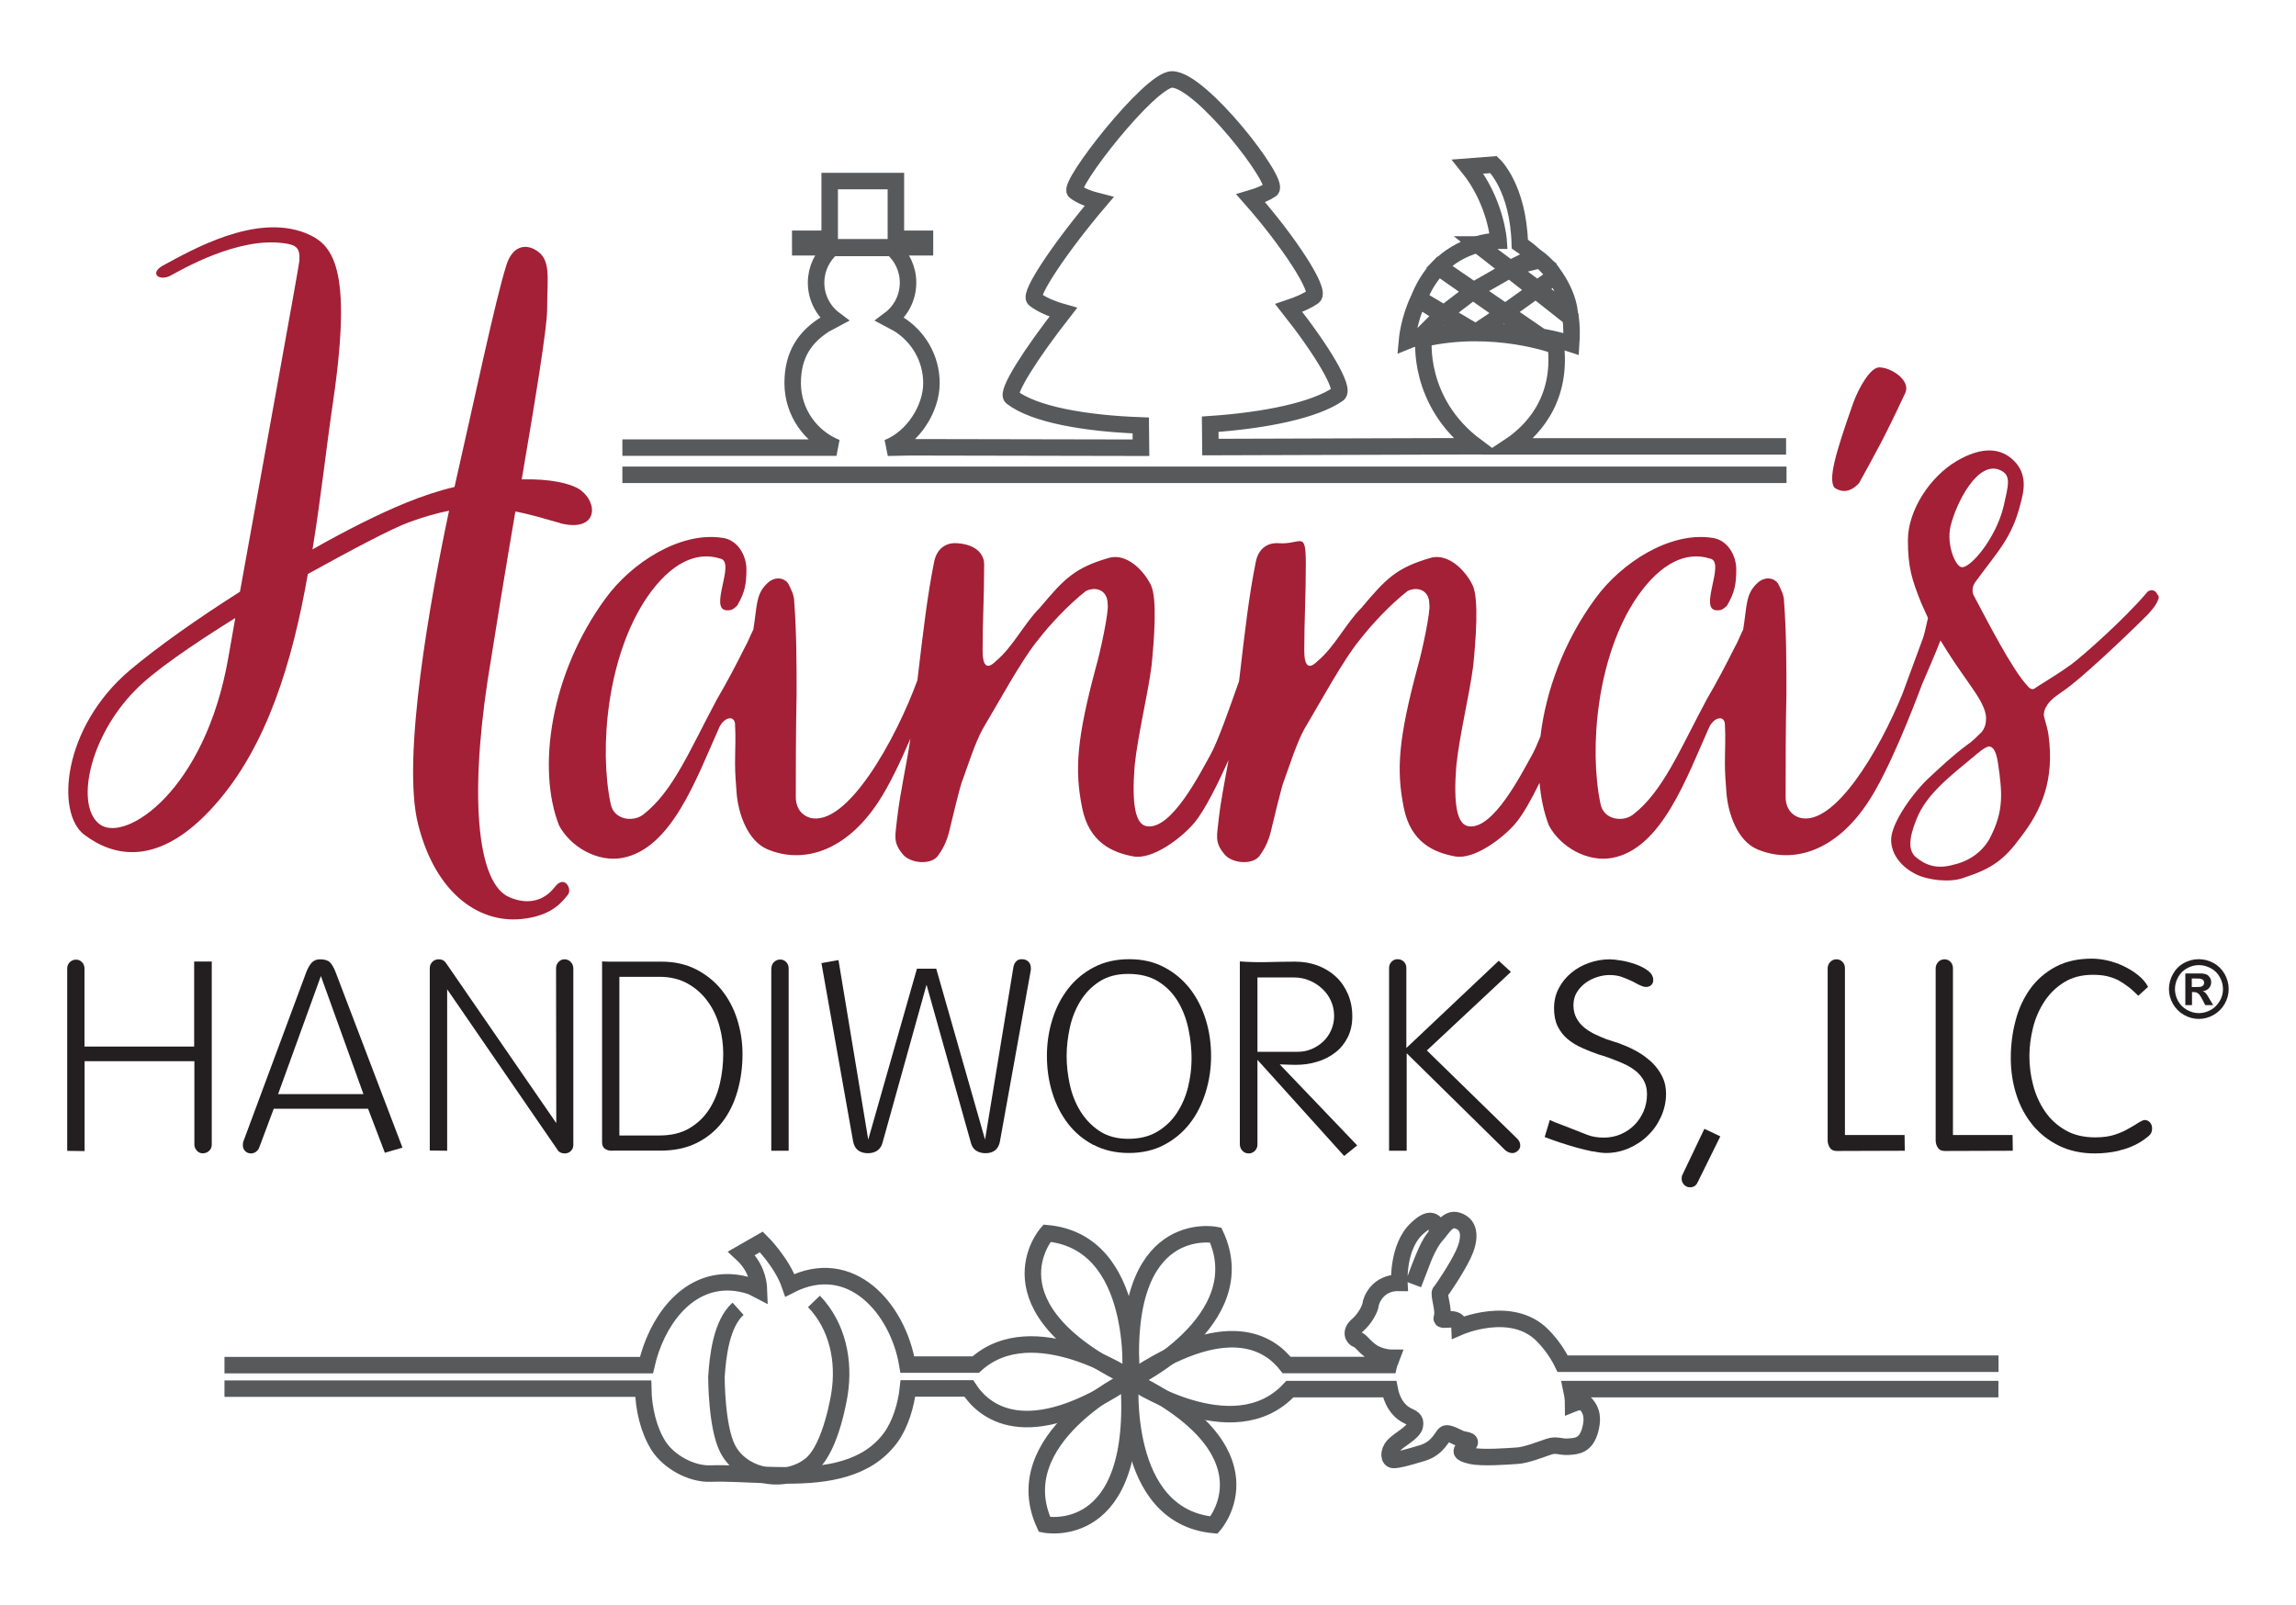
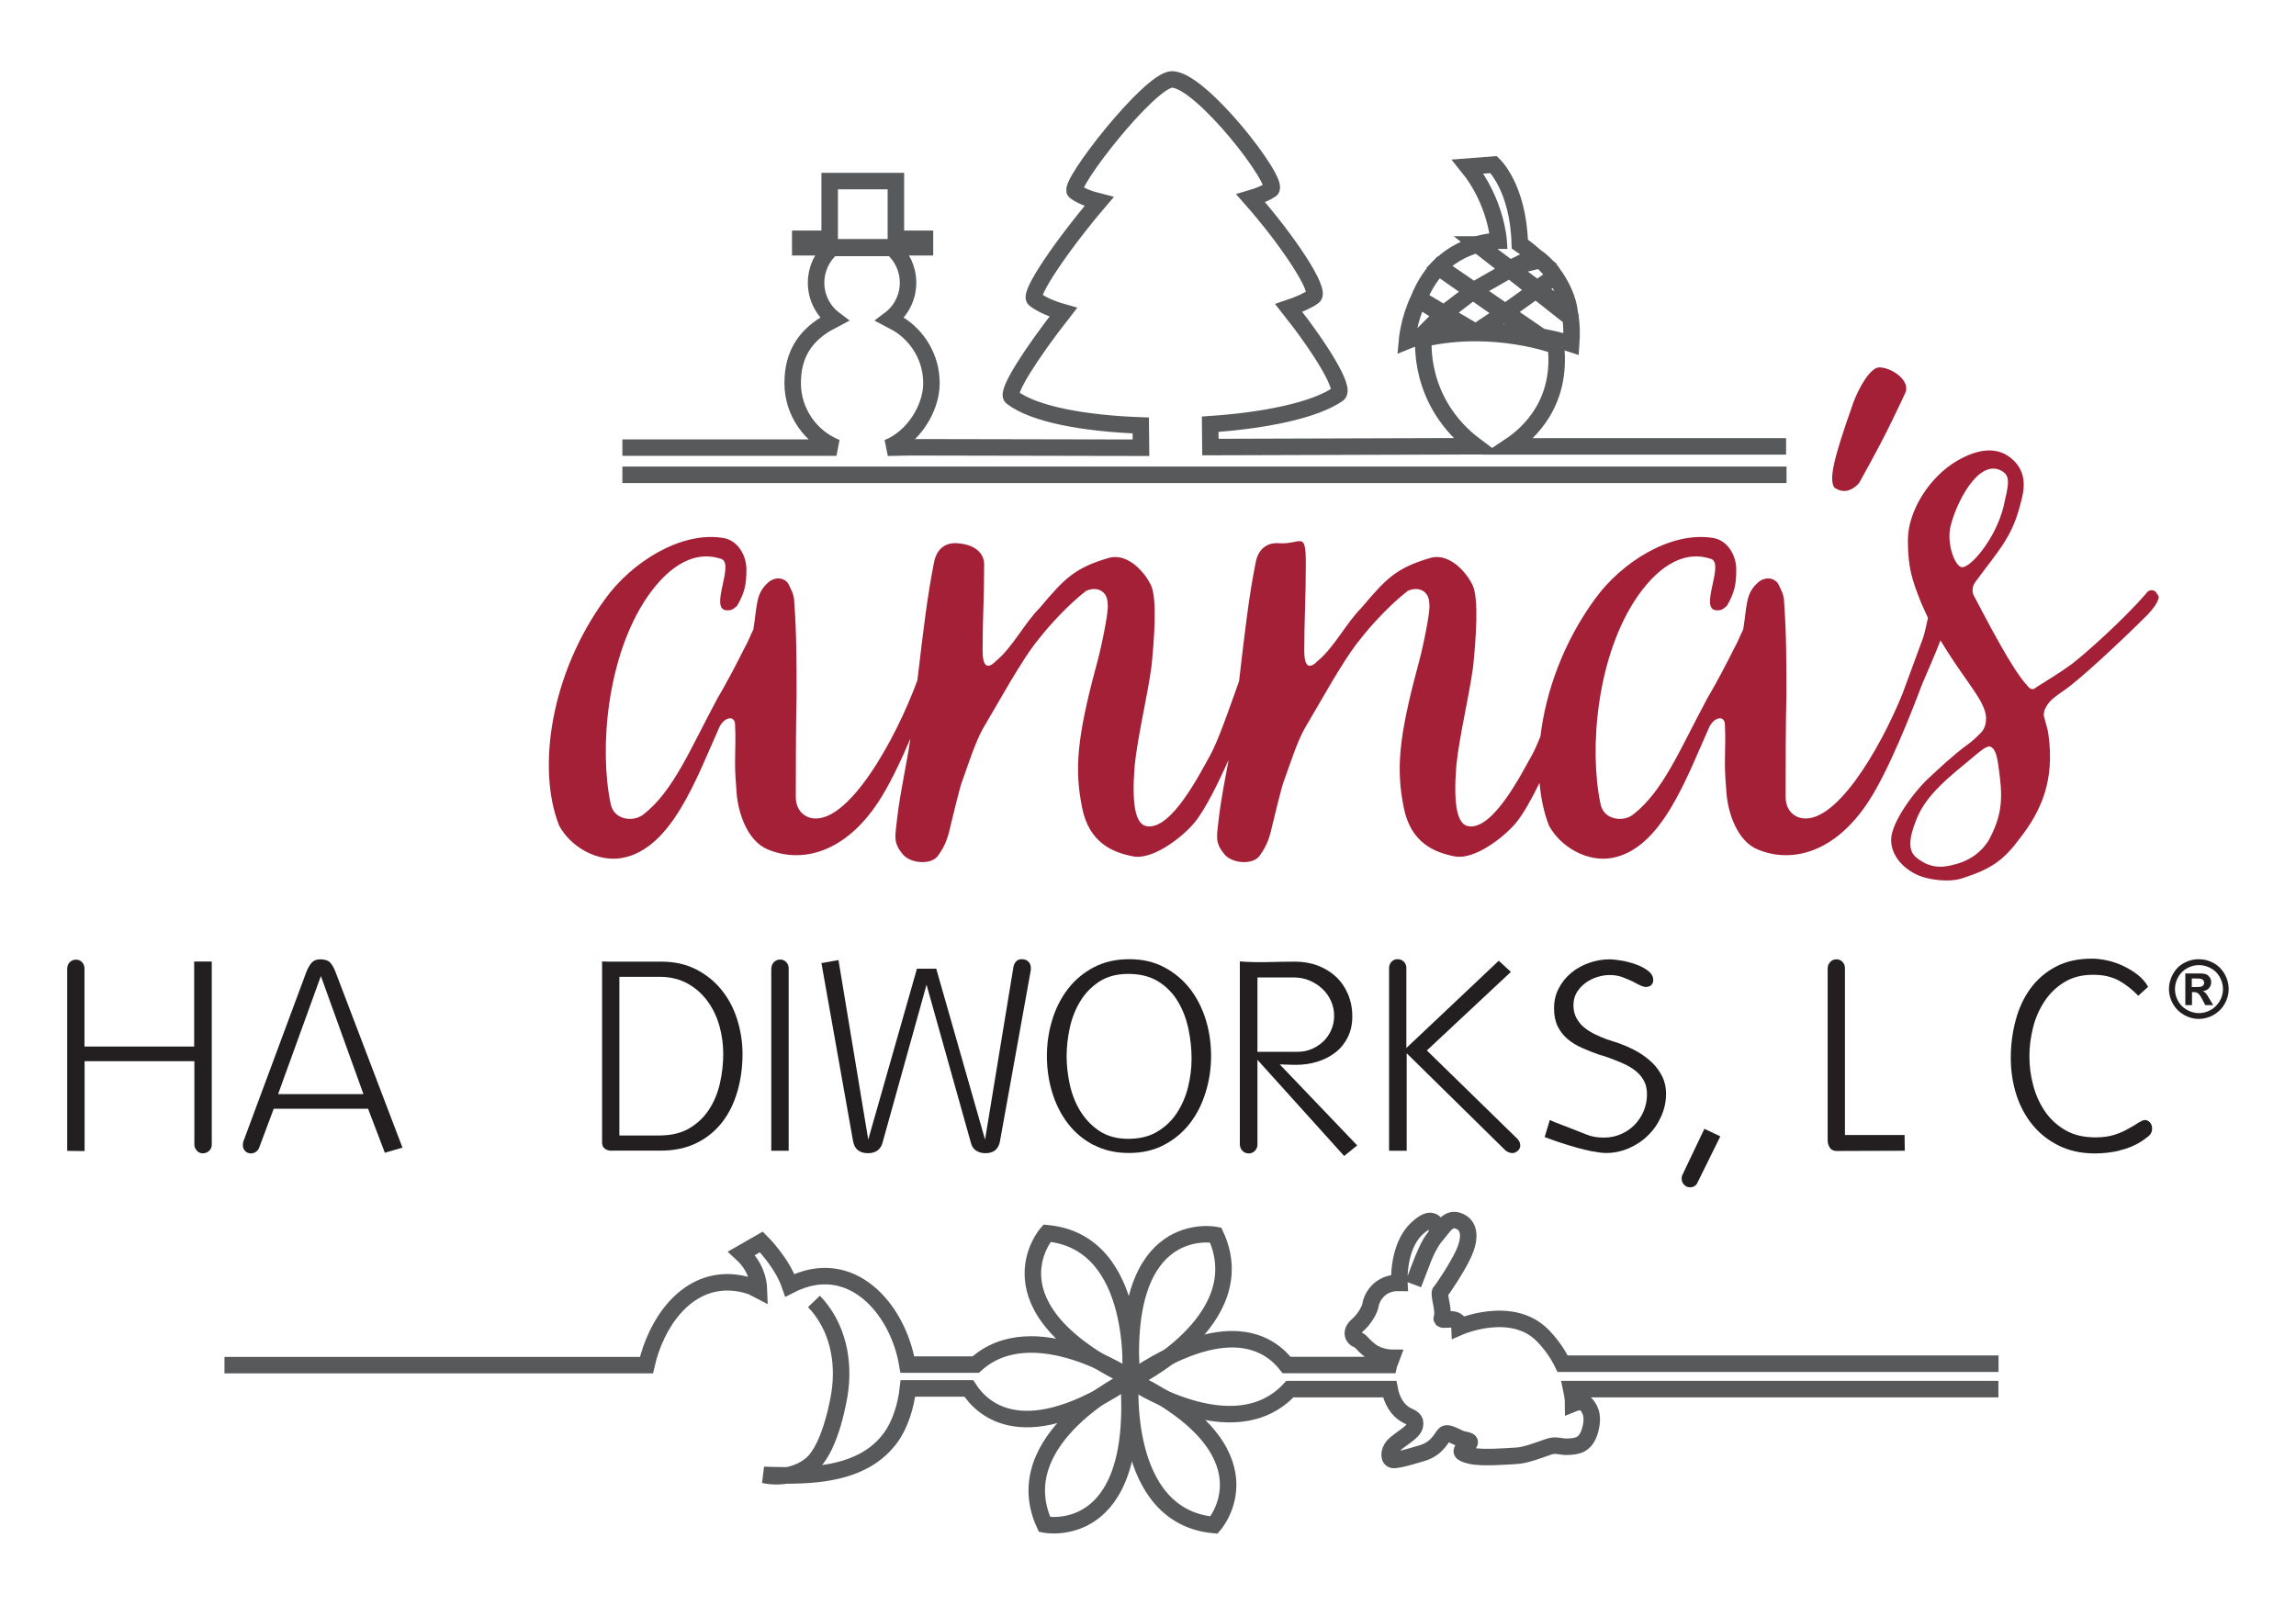
<svg xmlns="http://www.w3.org/2000/svg" version="1.1" viewBox="0 0 206 144">
  <defs>
    <style>
      .cls-1 {
        fill: #231f20;
      }

      .cls-2 {
        fill: #a32036;
      }

      .cls-3 {
        fill: none;
        stroke: #58595b;
        stroke-width: 1.48px;
      }
    </style>
  </defs>
  <g>
    <g id="Layer_4">
      <g>
        <g>
          <line class="cls-3" x1="55.84" y1="42.61" x2="160.29" y2="42.61" />
          <g>
            <g>
              <path class="cls-3" d="M127.66,30.21c-.44.1-1,.2-1.43.38,0,0,.17-1.96,1.04-3.7l4.49,2.82c-1.34.05-4.61.77-4.21.4l1.87-1.87s-.65.8-1.76,1.97Z" />
              <path class="cls-3" d="M134.46,21.6s-.23-3.52-2.77-6.65l2.32-.18s2.21,2.03,2.35,7.13c0,0,.61.41,1.38,1.08-.01,0-.51.25-1.98.98l1.98-.98c.56.4,1.2.98,1.76,1.79.05-.03-.12.13-1.34.97l1.37-.93c.58.84,1.2,2.08,1.31,3.3.15.07-8.28-6.17-8.28-6.17.55-.2,1.26-.29,1.89-.34Z" />
              <path class="cls-3" d="M132.57,21.94l2.88,2.27s-1.53.88-2.99,1.71l2.99-1.71,2.34,1.84s-.49.35-2.45,1.76l2.45-1.76,3.13,2.47c.09.71.11,1.48.05,2.34,0,0-1.03-.34-2.7-.65l-9.15-6.27c.84-.85,1.96-1.58,3.46-2Z" />
              <path class="cls-3" d="M134.94,28.11l-2.36,1.59c1.96,0,3.88.2,5.26.44l-8.78-6.15c-.83.87-1.38,1.86-1.75,2.8l4.89,2.9c.13,0,.54,0,.71-.22,1.56-1.05,2.03-1.36,2.03-1.36ZM132.15,26.15l-2.46,1.88c1.34-1.03,2.46-1.88,2.46-1.88Z" />
              <path class="cls-3" d="M127.75,27.18s-.47-.33-.48-.3l.48.3Z" />
-               <path class="cls-3" d="M131.76,29.7c.14,0,.29,0,.44,0h-.44Z" />
              <path class="cls-3" d="M137.83,30.13c.14.03.29.05.42.07l-.42-.07Z" />
              <path class="cls-3" d="M129.11,23.94s-.03.03-.05.05l.05-.05Z" />
              <path class="cls-3" d="M132.72,21.9c-.05.01-.1.02-.15.04l.15-.04Z" />
              <polygon class="cls-3" points="137.75 22.98 137.75 22.98 137.75 22.98 137.75 22.98" />
              <polygon class="cls-3" points="135.44 24.21 135.44 24.21 135.44 24.21 135.44 24.21" />
              <path class="cls-3" d="M127.55,30.2s-.01,0,0,0c0,0-.03.04,0,0Z" />
              <path class="cls-3" d="M139.54,24.8s-.02-.03-.02-.04l.02.04Z" />
              <polygon class="cls-3" points="137.79 26.05 137.79 26.05 137.79 26.05 137.79 26.05" />
              <path class="cls-3" d="M132.58,29.7h.16-.16Z" />
            </g>
            <path class="cls-3" d="M55.84,40.17h19.21c-2.3-.92-3.93-3.17-3.93-5.79s1.16-4.17,2.9-5.27l.84-.45c-1-.75-1.64-1.95-1.64-3.29,0-1.24.55-2.36,1.42-3.12h5.41c.87.75,1.42,1.87,1.42,3.12,0,1.34-.64,2.54-1.64,3.29l.75.4c1.79,1.1,2.99,3.07,2.99,5.33s-1.63,4.88-3.93,5.79l2-.04,20.73.04-.02-2c-5.01-.18-9.59-.99-11.58-2.54-.52-.4,1.72-3.9,4.63-7.62-1.09-.31-1.98-.7-2.58-1.17-.55-.43,2.5-4.9,5.79-8.76-.92-.23-1.67-.53-2.16-.91-.69-.53,6.71-10.03,8.7-10.05,2.59-.02,9.77,9.28,8.89,9.88-.44.3-1.07.57-1.82.79,3.37,3.82,6.33,8.32,5.62,8.82-.55.38-1.31.72-2.21,1.02,2.94,3.71,5.09,7.27,4.42,7.73-2.08,1.45-6.57,2.37-11.47,2.7l.02,2.05,22.7-.07h1.13c-5.34-3.98-4.7-9.66-4.7-9.66,6.38-1.43,11.87.65,11.87.65.54,5.01-2.26,7.75-4.17,9.02h24.82" />
            <polygon class="cls-3" points="74.44 22.19 77.5 22.19 80.38 22.19 82.99 22.19 82.99 21.43 80.38 21.43 80.38 16.25 74.44 16.25 74.44 21.43 71.8 21.43 71.8 22.19 74.44 22.19" />
          </g>
        </g>
        <g>
-           <path class="cls-2" d="M50.25,46.94c-1.25-.35-2.56-.76-4.01-1.04-.9,5.26-1.8,10.8-2.49,15.16-1.66,11-.83,18.27,1.94,19.45,1.73.76,3.18.28,4.08-.9.9-1.18,1.59.21,1.18.69-.42.48-1.25,1.8-3.88,2.14-3.94.55-7.96-2.14-9.55-8.44-1.52-5.88,1.11-20.35,2.77-28.17-1.04.21-2.28.55-3.6,1.04-1.52.55-5.05,2.42-9.07,4.64-1.38,7.89-3.67,15.5-8.37,20.76-5.05,5.68-9.14,4.57-11.7,2.63-2.56-1.94-1.94-9.62,4.08-14.74,2.56-2.15,6.09-4.64,9.9-7.06,2.21-12.32,5.26-29,5.33-29.69.07-1.11-.21-1.45-1.45-1.59-4.08-.55-9.07,2.35-10.1,2.91-1.04.55-1.94-.21-.69-.9,2.56-1.38,8.3-4.71,12.8-2.91,2.42.97,4.22,2.98,2.49,14.95-.62,4.15-1.11,8.79-1.87,13.43,3.05-1.73,5.95-3.18,8.31-4.15,1.52-.62,2.98-1.11,4.43-1.45,1.66-7.27,3.67-16.82,4.64-19.86.48-1.59,1.52-2.01,2.56-1.45,1.52.83,1.11,2.42,1.11,5.4,0,1.59-1.04,7.96-2.28,15.23,2.49-.07,4.36.35,5.19.9,1.73,1.18,1.66,3.88-1.73,3.04ZM21.11,55.46c-3.88,2.42-7.41,4.84-9,6.51-4.15,4.22-5.4,10.45-3.11,12.04,2.28,1.59,9.41-3.04,11.49-15.02l.62-3.53Z" />
          <path class="cls-2" d="M166.25,36.22c.55-1.52,1.59-3.25,2.35-3.25,1.11,0,2.84,1.18,2.35,2.28-1.94,4.15-2.63,5.33-4.15,8.1-.83.9-1.59.83-2.21.42-.55-.76,0-2.84,1.66-7.54Z" />
          <path class="cls-2" d="M193.54,53.31c-.21-.48-.76-.42-.97-.07-2.08,2.42-5.61,5.54-6.71,6.37-1.04.76-2.08,1.38-3.18,2.08-.07.07-.28.21-.42.14-.21-.07-.28-.21-.35-.28-1.38-1.45-3.67-5.95-4.78-8.03-.21-.35-.21-.83.07-1.25,2.08-2.84,3.32-4.01,4.08-7.06.28-1.04.76-2.77-.83-4.08-1.25-1.04-2.91-.9-4.84.21-2.49,1.45-4.43,4.5-4.43,7.13,0,2.42.35,3.53,1.18,5.61l.62,1.38c-.14.55-.21,1.04-.42,1.73l-1.87,5.08c-2.11,5.17-6.16,11.97-9.23,11.11-.69-.21-1.25-.83-1.25-1.87,0-3.11,0-6.16.07-9.2,0-2.77,0-5.54-.21-8.3,0-.62-.28-1.11-.55-1.66-.48-.62-1.32-.55-1.87,0-1.04.97-.9,2.01-1.25,4.15-.28.55-.48,1.11-.76,1.59-.76,1.52-1.59,3.11-2.49,4.64-2.42,4.5-3.94,8.31-6.64,10.38-.9.69-2.63.48-2.91-.97-1.04-4.91-.35-13.29,3.32-18.62,2.08-2.98,4.36-4.08,6.51-3.39,1.45.28-1.11,4.64.62,4.64.28,0,.48,0,.9-.42.69-1.18.83-1.94.83-3.25s-.83-2.7-2.21-2.84c-3.74-.55-8.1,2.22-10.45,5.47-2.82,3.85-4.43,8.3-4.91,12.36-.28.69-.54,1.28-.77,1.69-.9,1.59-3.46,6.71-5.67,6.37-1.04-.14-1.38-1.94-1.11-5.4.28-2.77,1.18-6.37,1.52-9,.21-2.15.55-6.02-.07-7.27-.69-1.38-2.21-2.84-3.74-2.42-3.11.9-4.01,1.87-6.23,4.5-1.38,1.38-2.42,3.53-3.94,4.78-.76.76-1.18.48-1.18-.97,0-2.77.14-4.64.14-7.75s-.42-1.73-2.42-1.87c-.69-.07-1.8.21-2.08,1.73-.6,2.99-.94,5.94-1.49,10.65-.83,2.33-1.88,5.38-2.59,6.65-.9,1.59-3.46,6.71-5.67,6.37-1.04-.14-1.38-1.94-1.11-5.4.28-2.77,1.18-6.37,1.52-9,.21-2.15.55-6.02-.07-7.27-.69-1.38-2.21-2.84-3.74-2.42-3.11.9-4.01,1.87-6.23,4.5-1.38,1.38-2.42,3.53-3.94,4.78-.76.76-1.18.48-1.18-.97,0-2.77.14-4.64.14-7.75,0-.62-.42-1.73-2.42-1.87-.69-.07-1.8.21-2.08,1.73-.59,2.97-.94,5.91-1.49,10.57-1.91,5.24-6.33,13.26-9.66,12.33-.69-.21-1.25-.83-1.25-1.87s0-6.16.07-9.2c0-2.77,0-5.54-.21-8.3,0-.62-.28-1.11-.55-1.66-.48-.62-1.32-.55-1.87,0-1.04.97-.9,2.01-1.25,4.15-.28.55-.48,1.11-.76,1.59-.76,1.52-1.59,3.11-2.49,4.64-2.42,4.5-3.94,8.31-6.64,10.38-.9.69-2.63.48-2.91-.97-1.04-4.91-.35-13.29,3.32-18.62,2.08-2.98,4.36-4.08,6.51-3.39,1.45.28-1.11,4.64.62,4.64.28,0,.48,0,.9-.42.69-1.18.83-1.94.83-3.25s-.83-2.7-2.21-2.84c-3.74-.55-8.1,2.22-10.45,5.47-4.91,6.71-6.16,15.23-4.15,20.35,1.04,1.94,3.46,3.32,5.68,2.91,4.43-.83,6.64-7.13,8.72-11.77.07-.14.42-.76.97-.76.21,0,.42.21.42.55.07,1.18,0,2.35,0,3.53,0,.83.07,1.73.14,2.63.14,1.8.97,4.29,2.77,5.05,3.11,1.31,6.99.28,9.97-4.29.95-1.44,1.97-3.58,2.85-5.64-.32,2.24-.88,4.58-1.19,7.16-.14,1.52-.42,2.08.48,3.18.69.9,2.7,1.04,3.25.07.55-.76.83-1.52,1.04-2.49.14-.55.9-3.81,1.11-4.22.48-1.32,1.11-3.32,1.8-4.57,1.25-2.08,3.53-6.3,5.05-8.1.97-1.25,2.63-3.05,4.22-4.29.9-.42,1.94-.07,1.94,1.18.14.62-.69,4.43-1.04,5.61-1.73,6.44-1.94,9.27-1.25,12.67.62,3.11,2.7,4.01,4.57,4.36,1.73.35,4.36-1.66,5.47-2.98.98-1.14,2.26-3.79,3.1-5.67-.3,1.67-.66,3.4-.88,5.25-.14,1.52-.42,2.08.48,3.18.69.9,2.7,1.04,3.25.07.55-.76.83-1.52,1.04-2.49.14-.55.9-3.81,1.11-4.22.48-1.32,1.11-3.32,1.8-4.57,1.25-2.08,3.53-6.3,5.05-8.1.97-1.25,2.63-3.05,4.22-4.29.9-.42,1.94-.07,1.94,1.18.14.62-.69,4.43-1.04,5.61-1.73,6.44-1.94,9.27-1.25,12.67.62,3.11,2.7,4.01,4.57,4.36,1.73.35,4.36-1.66,5.47-2.98.65-.76,1.44-2.19,2.14-3.62.12,1.4.4,2.7.84,3.83,1.04,1.94,3.46,3.32,5.68,2.91,4.43-.83,6.64-7.13,8.72-11.77.07-.14.42-.76.97-.76.21,0,.42.21.42.55.07,1.18,0,2.35,0,3.53,0,.83.07,1.73.14,2.63.14,1.8.97,4.29,2.77,5.05,3.11,1.31,6.99.28,9.97-4.29,1.84-2.79,3.95-8.23,4.81-10.52.51-1.2,1.21-2.78,1.65-3.94,1.66,2.77,3.25,4.64,3.74,5.74.21.42.35.83.35,1.25s-.07.83-.41,1.25c-.35.35-.83.83-1.25,1.11-1.32.97-2.49,2.08-3.67,3.18-1.52,1.52-3.32,4.15-3.18,5.54.07,1.11.83,2.22,2.21,2.91,1.11.55,3.05.76,4.22.35,2.56-.83,3.67-1.59,5.19-3.67,1.87-2.42,3.05-5.12,2.49-9.2-.07-.55-.28-1.11-.42-1.73,0-.28.07-.55.21-.76.35-.69,1.11-1.11,1.66-1.52,1.32-.9,4.98-4.29,7.47-6.78.42-.48.76-.83.97-1.45,0-.14,0-.28-.14-.35ZM175.96,50.89c-.55-.14-1.31-2.01-.97-3.6.48-2.08,2.49-6.16,4.57-5.05.9.48.62,1.32.21,3.18-.69,2.91-3.05,5.68-3.81,5.47ZM178.52,75.25c-.62,1.11-1.73,2.01-3.25,2.35-1.45.42-2.49.07-3.39-.69-.62-.55-.69-1.52.07-3.39.9-2.28,3.05-3.88,5.12-5.61.42-.35,1.18-1.04,1.52-.9.35.14.55.62.69,1.59.35,2.49.55,4.15-.76,6.64Z" />
        </g>
        <g>
          <path class="cls-1" d="M17.67,103.26c-.15-.15-.23-.33-.23-.52v-7.51H7.59v8.07l-1.56-.02v-16.36c0-.23.08-.42.23-.57.15-.15.34-.23.57-.23.21,0,.39.08.53.23.15.15.22.35.22.57v7h9.84v-7.63h1.58v16.43c0,.23-.08.41-.24.56-.16.15-.36.22-.58.22-.19,0-.37-.08-.52-.23Z" />
          <path class="cls-1" d="M33.02,99.5h-8.46l-1.29,3.45c-.06.18-.17.32-.3.41-.14.1-.29.15-.45.15-.21,0-.39-.07-.52-.21-.14-.14-.21-.31-.21-.52,0-.18.03-.34.1-.49l5.59-15.05c.13-.34.29-.62.47-.83.19-.21.44-.32.77-.32.4,0,.7.09.88.27.18.18.35.47.51.88l6,15.75-1.58.46-1.51-3.96ZM24.95,98.19h7.66l-3.82-10.6-3.84,10.6Z" />
-           <path class="cls-1" d="M50.01,103.17l-9.89-14.39v14.49l-1.56-.02v-16.36c0-.23.08-.42.23-.57s.34-.23.57-.23c.29,0,.51.11.66.34l9.89,14.36-.02-13.88c0-.23.07-.42.22-.58.15-.16.32-.24.53-.24.23,0,.42.08.57.24.15.16.23.36.23.58v15.82c0,.23-.07.41-.22.56-.15.15-.33.22-.56.22-.29,0-.51-.11-.66-.34Z" />
          <path class="cls-1" d="M54.92,103.27c-.28,0-.49-.06-.66-.19s-.24-.32-.24-.56v-16.24c.28.02.64.02,1.09.02h4.25c1.15,0,2.18.23,3.07.68s1.66,1.06,2.28,1.82c.62.76,1.1,1.64,1.42,2.65.32,1,.49,2.05.49,3.14,0,1.17-.15,2.28-.45,3.33s-.75,1.98-1.36,2.77c-.61.79-1.37,1.42-2.3,1.88-.92.46-2.01.69-3.26.69h-4.35ZM55.57,87.66v14.24h3.57c1.07,0,1.97-.21,2.7-.64.73-.43,1.32-.99,1.77-1.68.45-.69.78-1.47.98-2.35.2-.87.3-1.76.3-2.65,0-.84-.11-1.68-.34-2.5s-.58-1.57-1.06-2.22c-.48-.66-1.07-1.19-1.79-1.59-.71-.4-1.56-.61-2.53-.61h-3.62Z" />
          <path class="cls-1" d="M69.21,86.91c0-.23.08-.42.23-.57.15-.15.34-.23.57-.23.21,0,.39.08.53.23.15.15.22.35.22.57v16.36h-1.56v-16.36Z" />
          <path class="cls-1" d="M89.72,102.42c-.13.71-.57,1.07-1.31,1.07-.32,0-.6-.08-.83-.23-.23-.15-.38-.38-.46-.67l-3.99-14.22-3.96,14.22c-.08.29-.24.51-.46.67-.23.15-.5.23-.83.23-.76,0-1.21-.36-1.34-1.07l-2.84-15.99,1.53-.27,2.67,16.11,4.37-15.34h1.73l4.38,15.34,2.53-15.39c.03-.24.11-.44.24-.58.13-.15.3-.22.51-.22.26,0,.46.07.61.22.15.15.22.34.22.58,0,.13,0,.22-.02.27l-2.75,15.26Z" />
          <path class="cls-1" d="M98.12,102.76c-.92-.49-1.69-1.13-2.31-1.94-.62-.81-1.09-1.74-1.41-2.8-.32-1.05-.47-2.14-.47-3.26s.16-2.22.49-3.27c.32-1.05.8-1.97,1.42-2.77.62-.8,1.39-1.44,2.31-1.92.92-.48,1.97-.72,3.17-.72s2.23.24,3.15.73c.92.49,1.68,1.13,2.31,1.94.62.81,1.09,1.74,1.41,2.78s.47,2.13.47,3.24-.16,2.2-.49,3.26-.79,1.98-1.41,2.78c-.62.8-1.39,1.45-2.31,1.93-.92.49-1.98.73-3.16.73s-2.26-.24-3.17-.73ZM98.63,88.09c-.7.46-1.28,1.05-1.71,1.77-.44.72-.75,1.52-.94,2.39-.19.88-.28,1.72-.28,2.53s.09,1.65.28,2.53c.19.88.5,1.67.94,2.39.44.72,1.01,1.32,1.71,1.79.71.47,1.57.71,2.59.71s1.89-.21,2.61-.64c.72-.43,1.31-.99,1.76-1.68.45-.69.79-1.46,1-2.31.21-.85.32-1.71.32-2.56s-.09-1.76-.28-2.66c-.19-.9-.5-1.72-.94-2.46-.44-.74-1.02-1.34-1.75-1.8-.73-.46-1.64-.69-2.72-.69-1.02,0-1.88.23-2.59.69Z" />
          <path class="cls-1" d="M112.82,95.1v7.63c0,.21-.08.39-.23.55-.15.15-.34.23-.55.23-.23,0-.42-.08-.57-.24s-.23-.36-.23-.58v-16.41c.83.06,1.65.08,2.48.06.83-.02,1.65-.04,2.48-.04.73,0,1.41.12,2.03.35.62.24,1.17.57,1.63,1,.46.43.82.95,1.08,1.56.26.61.39,1.28.39,2s-.14,1.34-.41,1.88-.64,1-1.11,1.36c-.46.36-1,.64-1.62.83-.62.19-1.26.28-1.94.28-.07,0-.22,0-.46-.01-.24,0-.46-.02-.64-.02-.19,0-.3-.01-.33-.01l6.95,7.27-1.17.95-7.78-8.63ZM112.82,87.71v6.68s3.62,0,3.62,0c.44,0,.85-.08,1.25-.25.4-.17.74-.4,1.05-.69.3-.29.53-.63.7-1.02s.26-.81.26-1.26c0-.49-.1-.94-.29-1.36-.19-.42-.46-.79-.79-1.09-.33-.31-.71-.55-1.14-.73-.43-.18-.88-.27-1.35-.27h-3.31Z" />
          <path class="cls-1" d="M135.03,103.2l-8.82-8.68v8.75h-1.58v-16.41c0-.21.07-.39.22-.55.15-.15.32-.23.53-.23.23,0,.42.07.57.22.15.15.23.33.23.56v7.19l8.29-7.83,1.09,1-7.54,7.05,8.09,7.9c.19.18.29.39.29.63,0,.18-.07.34-.22.47-.15.14-.31.21-.49.21-.23,0-.45-.1-.68-.29Z" />
          <path class="cls-1" d="M142.91,103.34c-.47-.1-.96-.22-1.48-.36-.52-.15-1.03-.3-1.53-.47-.5-.17-.94-.33-1.31-.47l.46-1.53c.32.15.65.28.98.4s.66.25.98.38c.5.19.97.38,1.4.55.43.17.93.25,1.49.25.53,0,1.04-.1,1.51-.3.47-.2.88-.48,1.23-.83.35-.35.62-.76.83-1.24.2-.48.3-.99.3-1.52,0-.44-.08-.82-.24-1.14-.16-.32-.38-.6-.64-.84-.27-.23-.57-.44-.9-.61-.33-.17-.68-.32-1.03-.45-.24-.1-.49-.19-.74-.28-.25-.09-.51-.17-.79-.25-.52-.18-1.02-.38-1.51-.6-.49-.22-.91-.48-1.28-.79-.36-.31-.66-.68-.88-1.13-.22-.45-.33-.98-.33-1.62,0-.66.14-1.27.43-1.81.28-.54.66-1,1.12-1.38s.99-.68,1.59-.89c.6-.21,1.22-.32,1.87-.32.24,0,.58.04,1.02.11.44.07.87.19,1.3.34.43.15.8.35,1.11.58.31.24.46.51.46.84,0,.19-.07.34-.19.45-.13.11-.28.16-.46.16-.15,0-.32-.05-.53-.15-.11-.05-.23-.1-.34-.17-.11-.06-.24-.13-.36-.19-.28-.13-.58-.25-.91-.38-.33-.12-.71-.18-1.13-.18-.36,0-.73.06-1.11.18-.38.12-.73.3-1.05.53-.32.24-.58.52-.78.85-.2.33-.3.72-.3,1.15s.09.82.27,1.15c.18.33.41.62.7.85.29.24.62.44.97.61s.71.32,1.05.45c.23.08.45.15.68.22.23.06.44.14.63.22.52.19,1.02.43,1.49.7s.9.6,1.28.96c.37.36.67.78.9,1.24.23.46.34.98.34,1.54,0,.71-.15,1.39-.44,2.04-.29.65-.68,1.22-1.18,1.7-.49.49-1.07.87-1.71,1.15-.65.28-1.33.43-2.04.43-.32,0-.72-.05-1.19-.15Z" />
          <path class="cls-1" d="M151.63,106.55c-.21,0-.39-.08-.53-.23-.15-.15-.22-.34-.22-.55s.02-.24.07-.34l1.97-4.13,1.43.68-2.04,4.13c-.13.29-.36.44-.68.44Z" />
          <path class="cls-1" d="M164.19,103.01c-.14-.19-.21-.42-.21-.69v-15.41c0-.23.08-.42.23-.58.15-.16.34-.24.57-.24.21,0,.39.08.53.23.15.15.22.34.22.57v14.97s5.35,0,5.35,0l.02,1.41-6.12.02c-.26,0-.46-.09-.6-.28Z" />
-           <path class="cls-1" d="M173.88,103.01c-.14-.19-.21-.42-.21-.69v-15.41c0-.23.08-.42.23-.58.15-.16.34-.24.57-.24.21,0,.39.08.53.23.15.15.22.34.22.57v14.97s5.35,0,5.35,0l.02,1.41-6.12.02c-.26,0-.46-.09-.6-.28Z" />
          <path class="cls-1" d="M190.16,103.26c-.75.17-1.48.25-2.21.25-1.2,0-2.27-.23-3.21-.69-.94-.46-1.73-1.08-2.37-1.86s-1.13-1.69-1.46-2.72-.5-2.13-.5-3.28.14-2.29.43-3.37c.28-1.08.72-2.03,1.32-2.86.6-.83,1.36-1.48,2.27-1.97.92-.49,2-.73,3.25-.73.45,0,.93.06,1.42.17.49.11.97.28,1.43.5.46.22.89.48,1.28.79s.7.66.92,1.07l-.88.8c-.29-.29-.58-.56-.88-.79s-.6-.43-.91-.6c-.32-.16-.66-.28-1.03-.37-.37-.08-.79-.12-1.26-.12-1,0-1.87.23-2.59.68-.72.45-1.31,1.03-1.77,1.74s-.8,1.49-1.01,2.35c-.21.86-.32,1.7-.32,2.53,0,.88.11,1.75.34,2.61.23.87.58,1.65,1.06,2.35.48.7,1.09,1.26,1.84,1.69.74.43,1.64.64,2.67.64.68,0,1.26-.08,1.75-.24.49-.16.91-.35,1.26-.56.18-.1.34-.19.49-.28.15-.09.28-.17.41-.26.26-.15.43-.22.51-.22.19,0,.36.07.49.22s.19.33.19.56c0,.28-.11.5-.32.67-.21.17-.41.32-.61.45-.6.39-1.27.67-2.02.84Z" />
        </g>
        <g>
          <g>
-             <path class="cls-3" d="M20.14,124.62h37.57c.03,1.8.48,3.71,1.37,5.12.92,1.44,2.94,2.57,4.69,2.5,1.42-.05,3.06.06,4.76.12-1.36-.29-2.59-1.08-3.24-2.34-1.02-1.96-1.01-6.45-1.01-6.45.12-1.87.44-4.77,1.94-6.12" />
            <path class="cls-3" d="M73.03,116.79c2.14,2.23,2.76,5.38,2.29,8.32,0,0-.72,4.77-2.52,6.29-.63.54-1.41.86-2.21,1.01,3.62,0,7.21-.53,9.31-3.38.88-1.19,1.4-2.94,1.56-4.43h5.46c1.24,1.93,5.04,5.51,14.51-.92,0,0-8.73-5.9-13.89-1.22h-6.13c-.84-5.01-5.07-9.93-10.54-7.12-.71-2.07-2.56-3.89-2.56-3.89l-1.78,1.02c1.21,1.11,1.54,2.36,1.57,3.33-.33-.17-.62-.33-.71-.36-.63-.22-1.25-.33-1.85-.36-4.07-.18-6.69,3.68-7.54,7.43H20.14" />
            <path class="cls-3" d="M68.53,132.36c.68.15,1.38.16,2.06.04-.69,0-1.38-.02-2.06-.04Z" />
          </g>
          <path class="cls-3" d="M101.25,123.81s-11.08,5.3-7.53,13c0,0,8.6,1.76,7.53-13Z" />
          <path class="cls-3" d="M101.43,123.84s-.95,12.24,7.49,13.02c0,0,5.83-6.57-7.49-13.02Z" />
          <path class="cls-3" d="M179.3,124.66h-38.32c.17.79.17,1.3.17,1.3,0,0,.81-.33,1.1,0,.29.34.81.91.43,2.34-.38,1.43-1.19,1.48-1.95,1.53-.76.05-1.05-.24-1.77,0-.72.24-2.05.77-2.86.81-.81.05-3.15.24-4.15,0-1-.24-1-.43-.34-.91.64-.46-.07-.48-.44-.58-.34-.09-1.22-.67-1.51-.47-.29.19-.62,1.29-2.05,1.72-1.43.43-2.15.62-2.58.62s-.52-.72,0-1.29c.53-.57,1.77-1.15,1.91-1.77.14-.62-.27-.71-.71-.94-.88-.46-1.36-1.36-1.55-2.36h-8.95c-5.08,5.51-14.36-.84-14.36-.84,8.75-5.94,12.55-3.26,14.07-1.32h9.17c.04-.18.21-.48.27-.65,0,0-1.1,0-1.91-.62-.81-.62-.81-.88-1.19-1.01-.38-.13-.67-.71,0-1.28.67-.57,1.15-1.48,1.19-1.86.04-.38.62-2,2.58-1.96,0,0-.19-3.24,1.58-4.87.29-.27.65-.58,1.05-.67.37-.08.69.21.75.55.05.3-.03.49-.11.78,0,0-.5.54-1.07,1.9-.07.17-.87,2.26-.94,2.44,1.31-3.61,1.62-3.9,2.15-4.5.48-.54.94-1.47,1.79-1.22,1.33.4,1.1,1.87.53,3.06-.57,1.2-1.86,3.15-2.06,3.34-.19.19.38,1.72.15,2.29-.24.58,1.53-.38,1.58.86,0,0,4.68-2.05,7.45.76.82.84,1.4,1.71,1.8,2.54h39.11" />
          <path class="cls-3" d="M101.55,123.83s11.08-5.3,7.52-13c0,0-8.6-1.76-7.52,13Z" />
          <path class="cls-3" d="M101.43,123.69s.95-12.24-7.49-13.02c0,0-5.83,6.57,7.49,13.02Z" />
        </g>
        <path class="cls-1" d="M197.28,86.08c.46,0,.9.11,1.32.34.42.23.75.56,1,.99.24.43.36.88.36,1.35s-.12.91-.36,1.33-.57.75-.99.99c-.42.24-.87.36-1.33.36s-.91-.12-1.33-.36-.75-.57-.99-.99c-.24-.42-.36-.87-.36-1.33s.12-.92.36-1.35c.24-.43.57-.76.99-.99.42-.23.86-.34,1.32-.34ZM197.29,86.61c-.37,0-.72.09-1.06.28-.34.18-.61.45-.8.79s-.29.71-.29,1.08.09.73.28,1.07c.19.34.45.61.8.8.34.19.7.29,1.07.29s.73-.1,1.07-.29.6-.46.8-.8.29-.7.29-1.07-.1-.74-.29-1.08-.46-.61-.8-.79c-.34-.18-.69-.28-1.06-.28ZM196.07,90.2v-2.84h.58c.54,0,.84,0,.91,0,.19.02.34.05.45.11.11.06.19.15.27.27s.11.26.11.41c0,.21-.07.38-.2.53s-.32.24-.56.27c.09.03.15.07.2.11.05.04.11.11.19.22.02.03.09.14.21.35l.34.57h-.71l-.24-.46c-.16-.31-.29-.51-.4-.59-.11-.08-.24-.12-.4-.12h-.15v1.17h-.58ZM196.65,88.58h.23c.33,0,.54-.01.62-.04.08-.03.14-.07.19-.13s.07-.14.07-.22-.02-.15-.07-.21c-.05-.06-.11-.11-.19-.13-.08-.03-.29-.04-.62-.04h-.23v.78Z" />
      </g>
    </g>
  </g>
</svg>